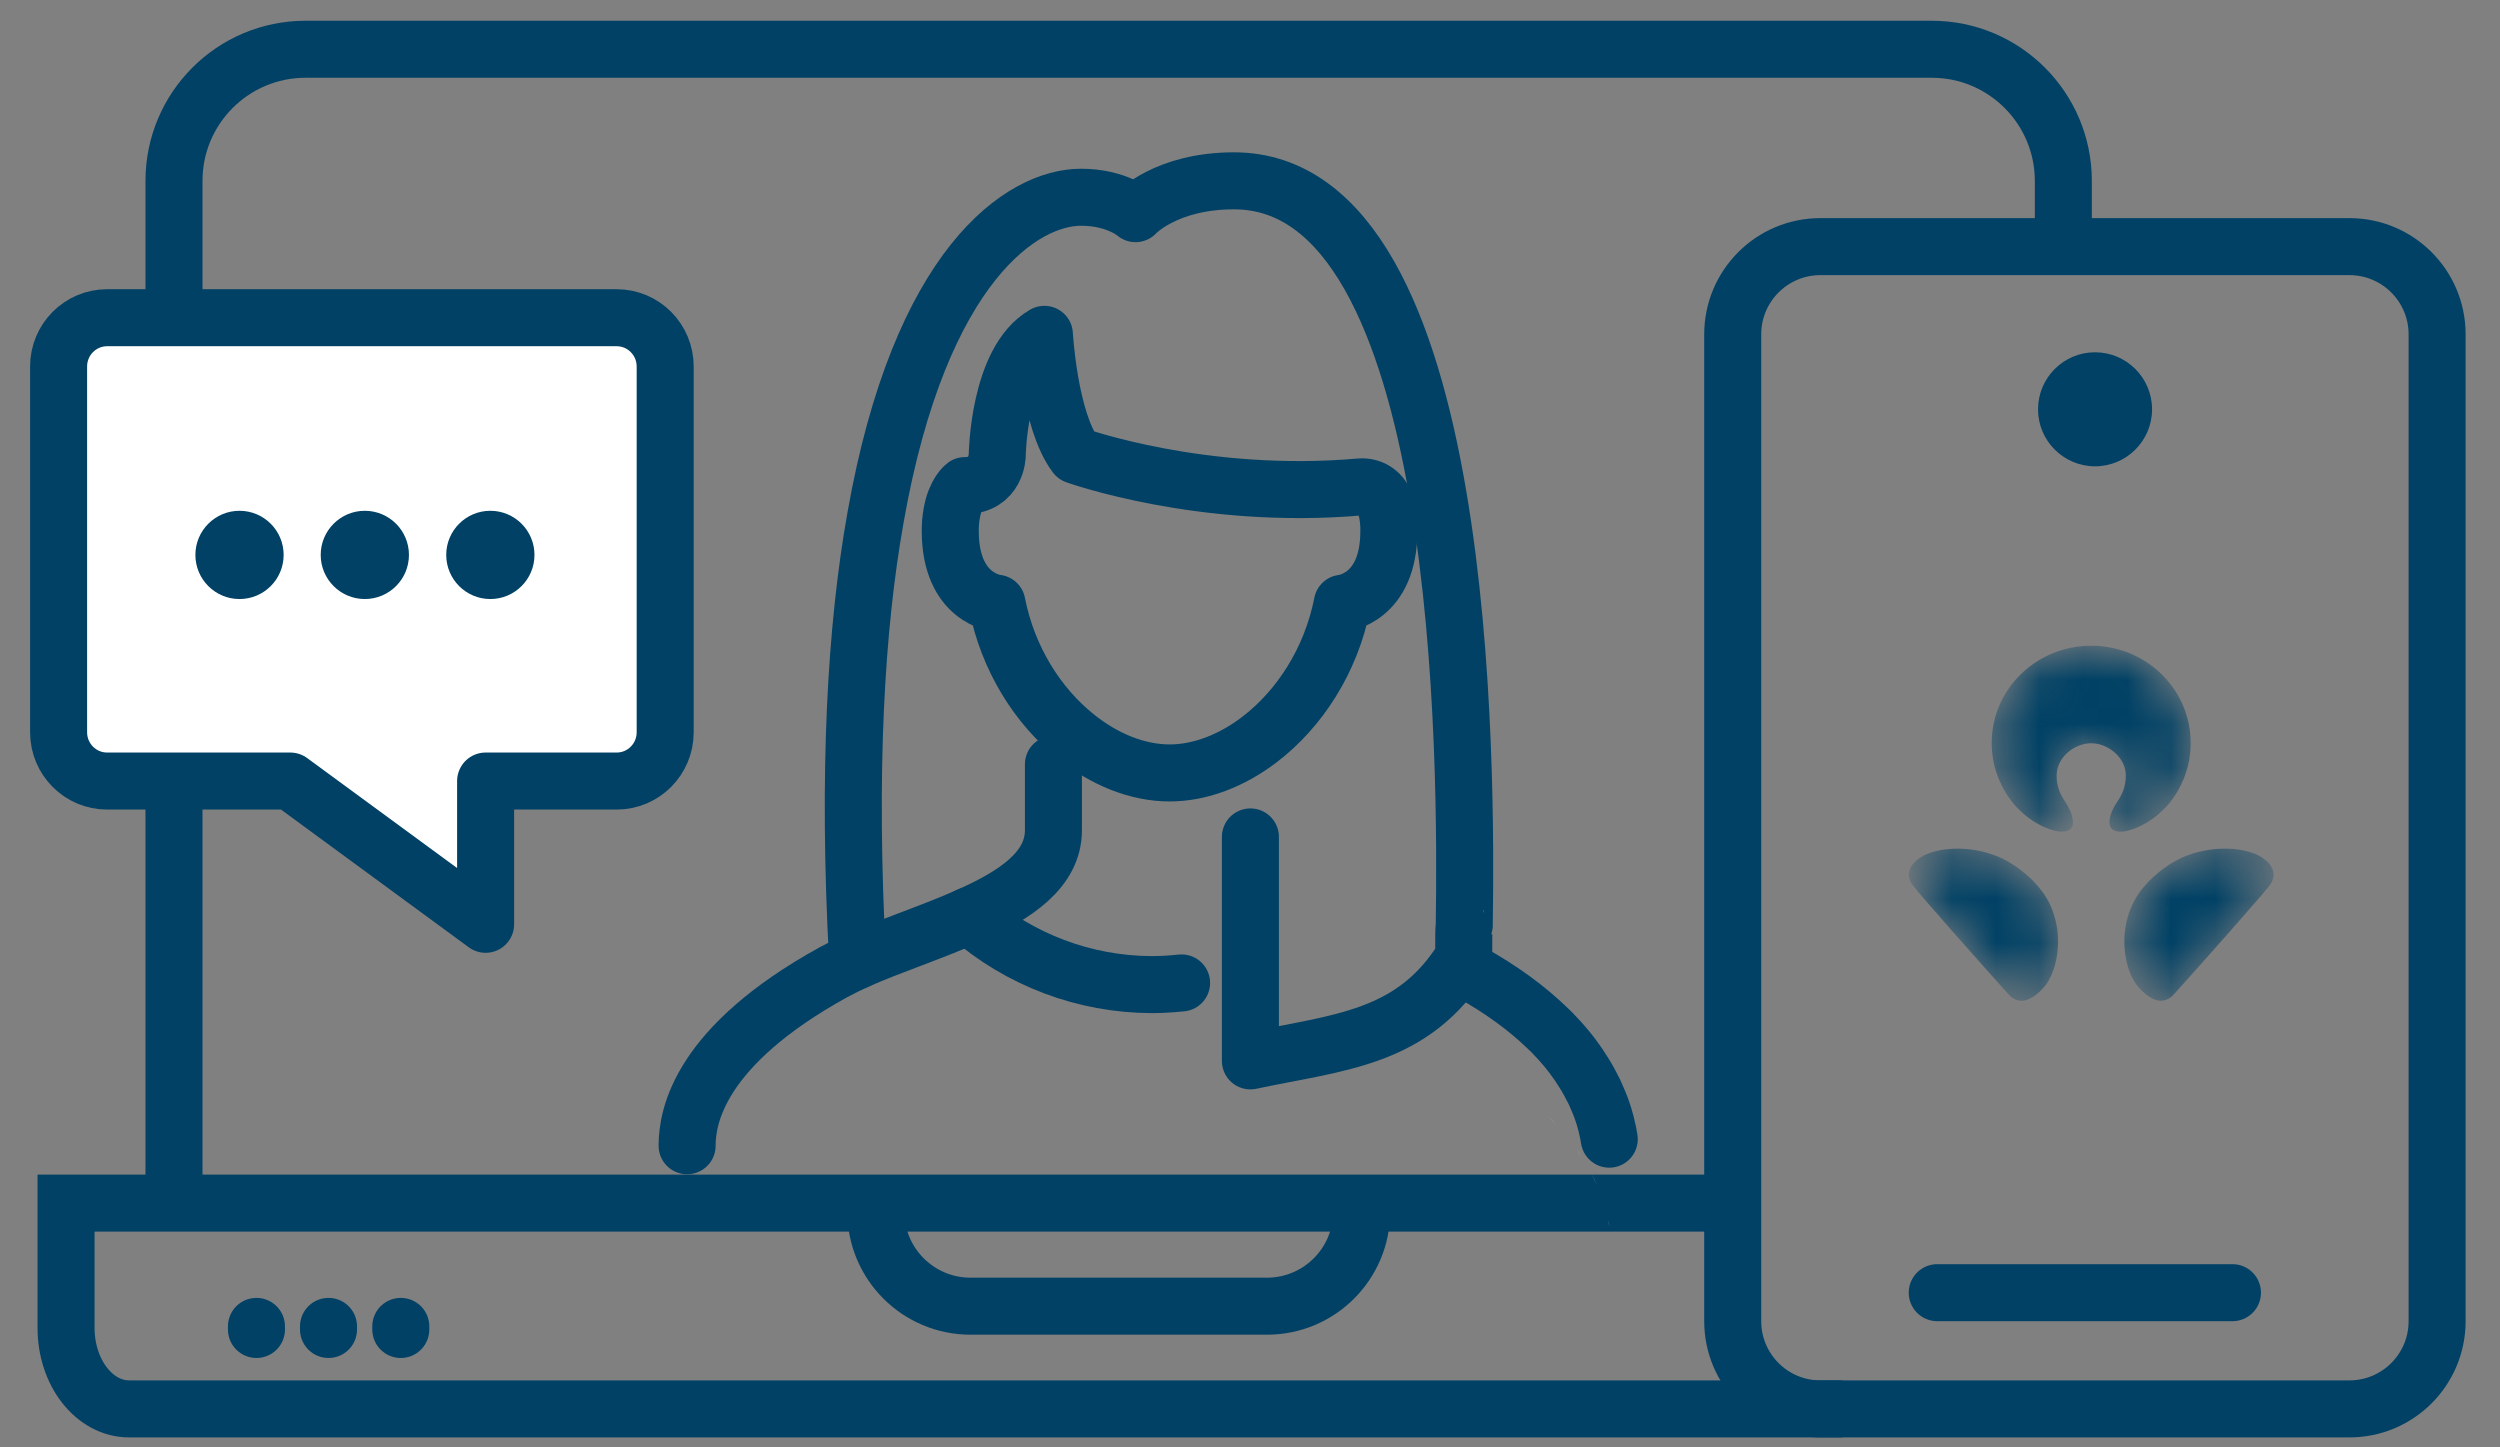
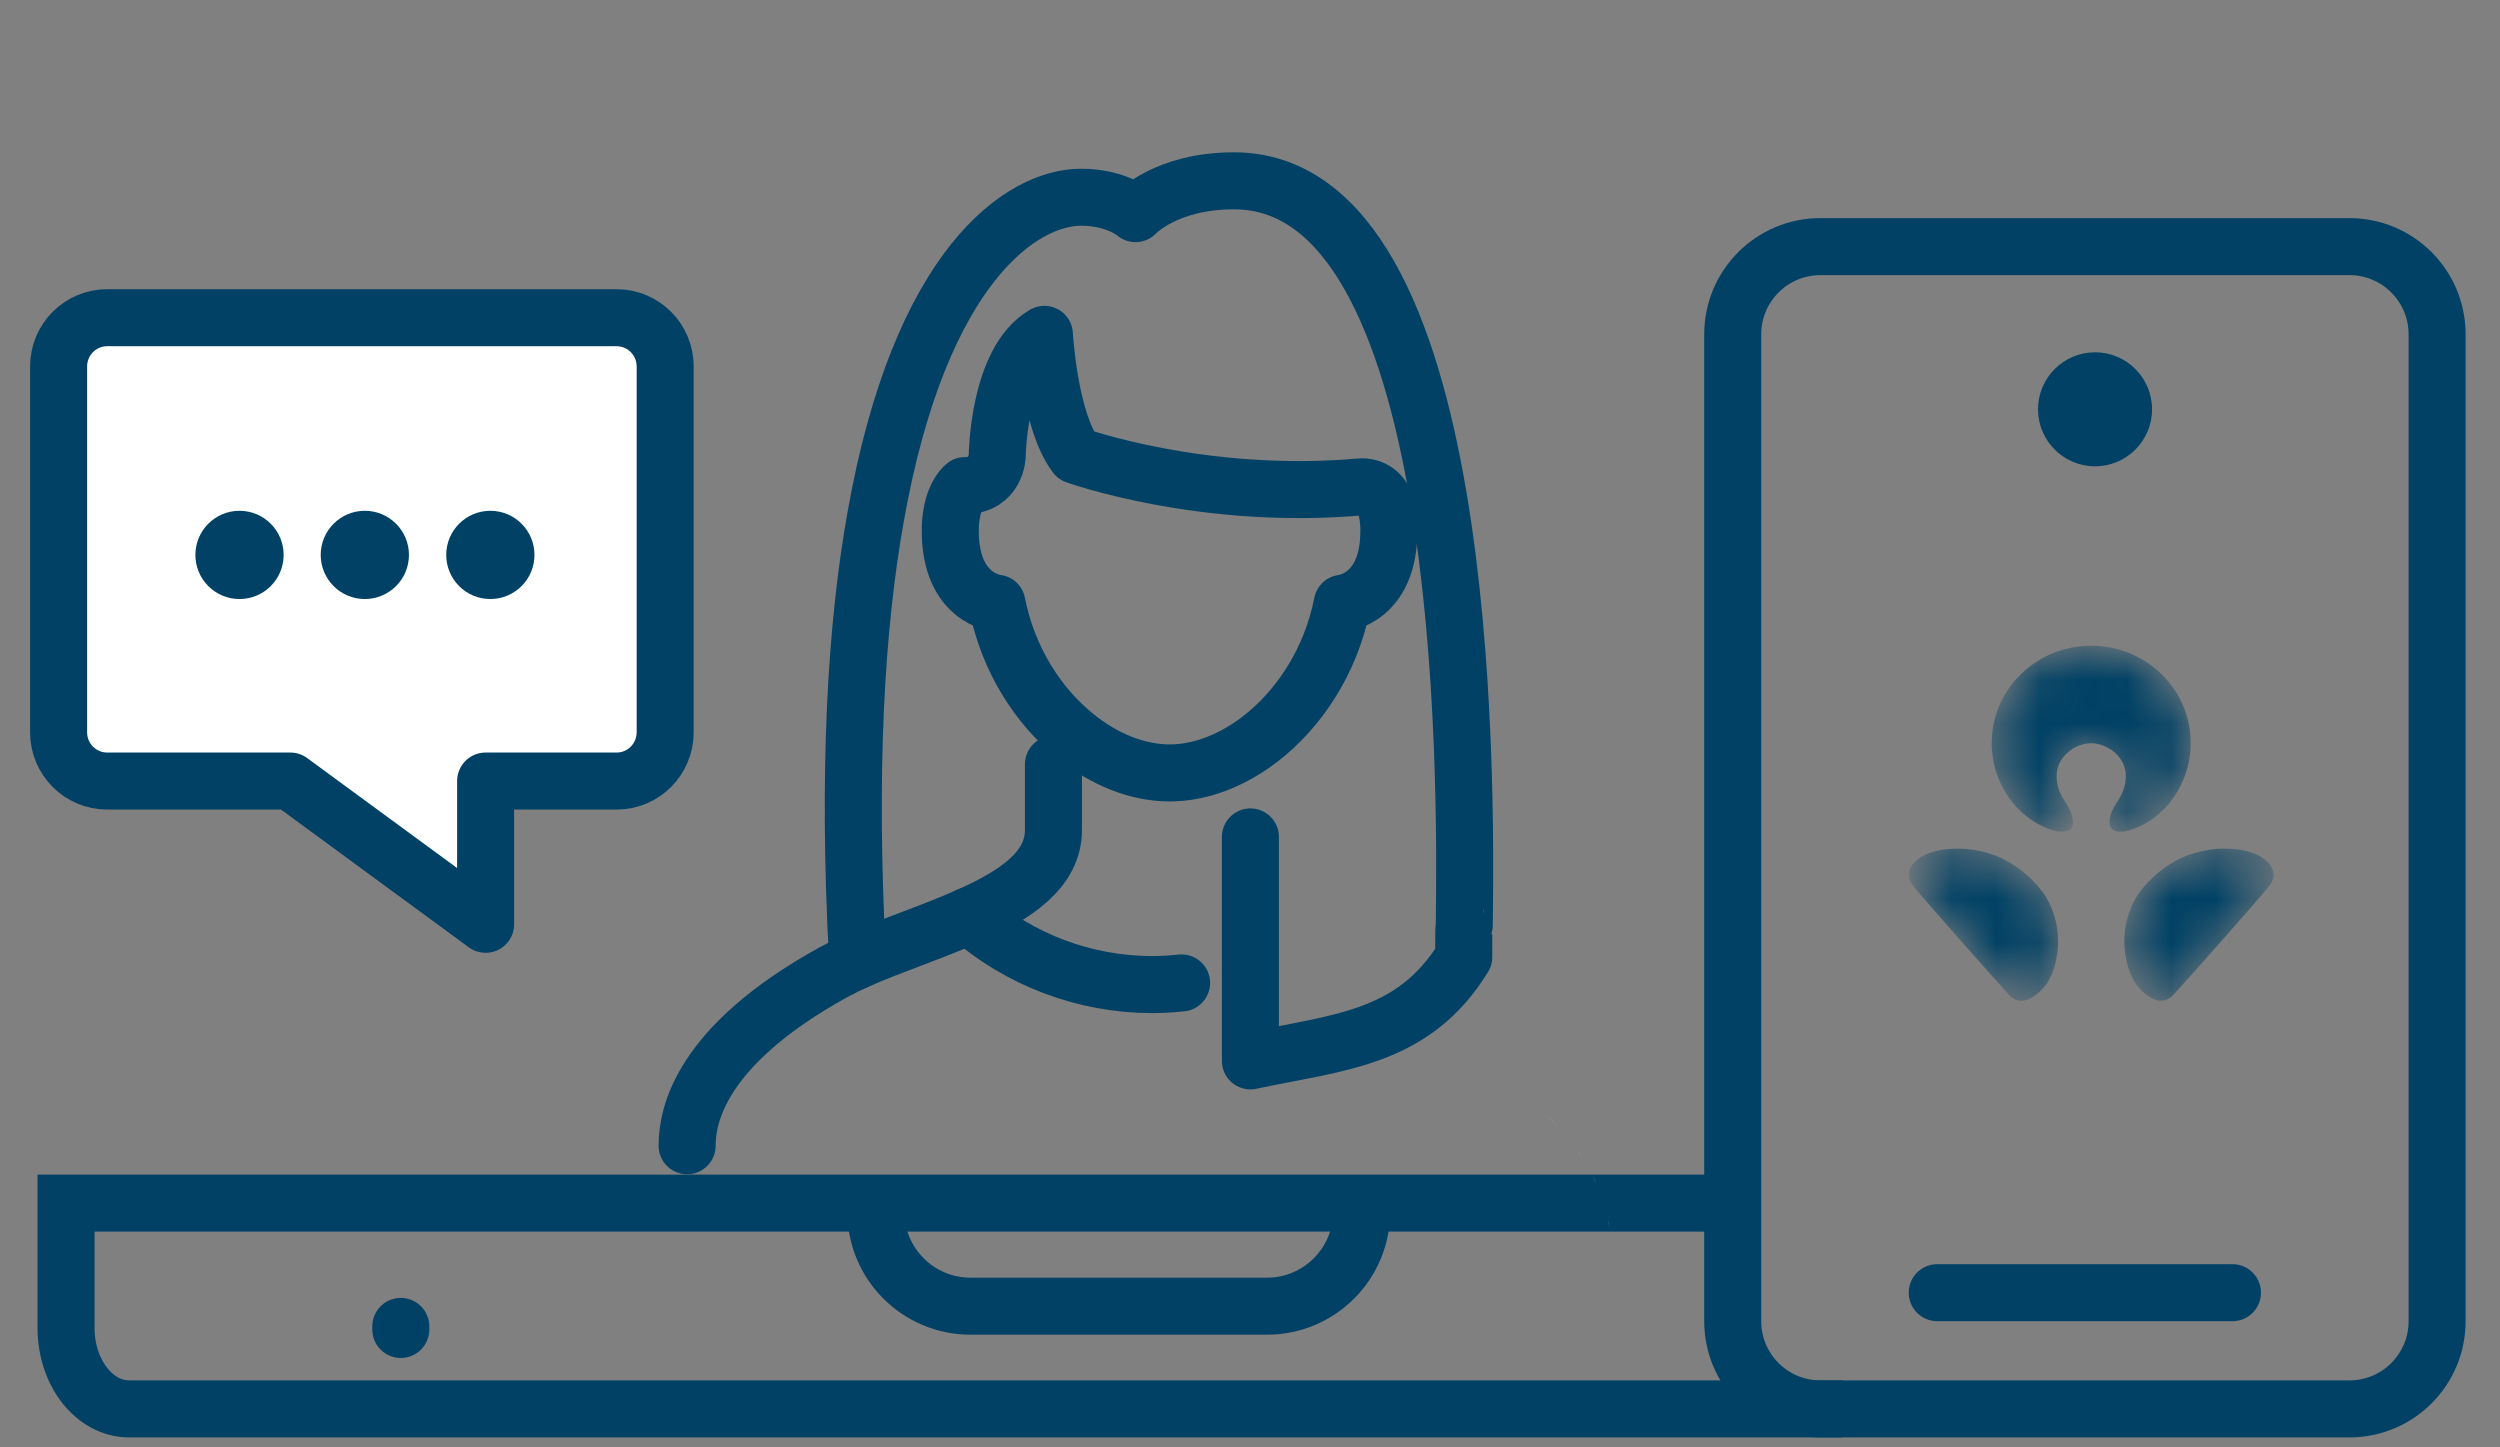
<svg xmlns="http://www.w3.org/2000/svg" width="57" height="33" viewBox="0 0 57 33" fill="none">
  <rect x="0" y="0" width="57" height="33" fill="#808080" stroke="none" />
  <path d="M39.506 27.431H1.506V30.277C1.506 31.296 2.15 32.123 2.944 32.123H42.006" stroke="#004165" stroke-width="1.3" />
  <path d="M36.73 28.259C36.73 28.285 36.734 28.312 36.734 28.338C36.734 28.312 36.73 28.285 36.73 28.259Z" fill="white" />
  <path d="M36.694 27.971C36.687 27.924 36.679 27.878 36.668 27.825C36.68 27.873 36.689 27.922 36.694 27.971Z" fill="white" />
  <path d="M36.667 27.825C36.659 27.788 36.652 27.747 36.641 27.706C36.652 27.747 36.659 27.788 36.667 27.825Z" fill="white" />
  <path d="M36.61 27.581C36.599 27.534 36.584 27.495 36.572 27.449C36.587 27.496 36.6 27.541 36.61 27.581Z" fill="white" />
  <path d="M36.289 26.767C36.336 26.85 36.377 26.936 36.413 27.025C36.375 26.939 36.334 26.853 36.289 26.767Z" fill="white" />
  <path d="M36.049 26.36C36.019 26.313 35.989 26.266 35.955 26.219C35.989 26.264 36.02 26.311 36.049 26.36Z" fill="white" />
  <path d="M35.742 25.937C35.708 25.896 35.674 25.855 35.637 25.814C35.674 25.855 35.708 25.898 35.742 25.937Z" fill="white" />
  <path d="M35.491 25.653C35.423 25.577 35.352 25.504 35.277 25.436C35.352 25.507 35.423 25.581 35.491 25.653Z" fill="white" />
  <path d="M21.698 11.713C21.78 11.23 22.002 11.071 22.002 11.071C22.727 11.071 22.737 10.382 22.737 10.382C22.737 10.382 22.762 8.226 23.812 7.623C23.812 7.623 23.922 9.585 24.526 10.382C24.526 10.382 27.41 11.42 31.012 11.102C31.132 11.092 31.252 11.121 31.353 11.184C31.454 11.247 31.53 11.341 31.569 11.451C31.637 11.663 31.67 11.884 31.666 12.106C31.666 13.658 30.605 13.754 30.605 13.754C30.345 15.078 29.613 16.178 28.713 16.864C28.078 17.347 27.36 17.623 26.668 17.623C25.943 17.623 25.183 17.321 24.526 16.789C23.669 16.102 22.98 15.03 22.73 13.754C22.73 13.754 21.666 13.658 21.666 12.106C21.665 11.974 21.675 11.842 21.698 11.713Z" stroke="#004165" stroke-width="1.3" stroke-linecap="round" stroke-linejoin="round" />
  <path d="M15.666 26.123C15.666 25.446 15.951 23.851 19 22.168C19.173 22.074 19.356 21.985 19.554 21.895C20.333 21.551 21.279 21.244 22.095 20.878C23.165 20.402 24.018 19.827 24.018 18.929V17.426" stroke="#004165" stroke-width="1.3" stroke-linecap="round" stroke-linejoin="round" />
-   <path d="M33.385 22.093C33.431 22.115 33.482 22.14 33.525 22.168C33.862 22.353 34.187 22.559 34.498 22.785C34.772 22.984 35.032 23.201 35.276 23.435C35.351 23.504 35.422 23.576 35.49 23.653C35.542 23.705 35.591 23.761 35.636 23.813C35.673 23.854 35.707 23.895 35.74 23.936C35.819 24.034 35.89 24.127 35.954 24.221C35.988 24.265 36.019 24.312 36.047 24.361C36.136 24.491 36.216 24.628 36.287 24.769C36.334 24.852 36.375 24.938 36.41 25.027C36.473 25.165 36.526 25.307 36.571 25.453C36.582 25.499 36.597 25.539 36.608 25.584C36.62 25.629 36.631 25.666 36.638 25.707C36.646 25.748 36.657 25.79 36.665 25.826C36.676 25.879 36.683 25.928 36.691 25.973" stroke="#004165" stroke-width="1.3" stroke-linecap="round" stroke-linejoin="round" />
  <path d="M19.554 21.895C19.32 17.587 19.517 14.295 19.962 11.8C20.984 6.004 23.323 4.497 24.647 4.497C25.467 4.497 25.89 4.871 25.89 4.871C25.89 4.871 26.574 4.123 28.135 4.123C33.482 4.123 33.437 17.529 33.385 21.093C33.381 21.459 33.373 20.71 33.373 21.822C32.221 23.692 30.537 23.758 28.509 24.188V19.082" stroke="#004165" stroke-width="1.3" stroke-linecap="round" stroke-linejoin="round" />
  <path d="M22.094 20.878C23.248 21.887 24.729 22.445 26.262 22.449C26.491 22.449 26.715 22.434 26.94 22.411" stroke="#004165" stroke-width="1.3" stroke-linecap="round" stroke-linejoin="round" />
  <path d="M19.969 27.623V27.623C19.969 28.815 20.935 29.781 22.127 29.781H28.887C30.079 29.781 31.046 28.815 31.046 27.623V27.623" stroke="#004165" stroke-width="1.3" />
-   <line x1="5.847" y1="30.312" x2="5.847" y2="30.242" stroke="#004165" stroke-width="1.3" stroke-linecap="round" stroke-linejoin="round" />
-   <line x1="7.49" y1="30.312" x2="7.49" y2="30.242" stroke="#004165" stroke-width="1.3" stroke-linecap="round" stroke-linejoin="round" />
  <line x1="9.138" y1="30.312" x2="9.138" y2="30.242" stroke="#004165" stroke-width="1.3" stroke-linecap="round" stroke-linejoin="round" />
-   <path d="M47.044 6.123C47.044 4.76 47.044 5.255 47.044 4.125C47.044 2.468 45.701 1.123 44.044 1.123H6.967C5.31 1.123 3.967 2.466 3.967 4.123V27.572" stroke="#004165" stroke-width="1.3" />
  <path d="M53.566 5.623H41.506C40.401 5.623 39.506 6.518 39.506 7.623V30.123C39.506 31.228 40.401 32.123 41.506 32.123H53.566C54.671 32.123 55.566 31.228 55.566 30.123V22.085V8.936V7.623C55.566 6.518 54.671 5.623 53.566 5.623Z" stroke="#004165" stroke-width="1.3" stroke-linecap="round" />
  <line x1="44.169" y1="29.473" x2="50.9" y2="29.473" stroke="#004165" stroke-width="1.3" stroke-linecap="round" />
  <path fill-rule="evenodd" clip-rule="evenodd" d="M47.766 8.032C47.05 8.032 46.467 8.615 46.467 9.333C46.467 10.049 47.05 10.632 47.766 10.632C48.484 10.632 49.067 10.049 49.067 9.333C49.067 8.615 48.484 8.032 47.766 8.032Z" fill="#004165" />
  <mask id="mask0_732_8890" style="mask-type:alpha" maskUnits="userSpaceOnUse" x="43" y="14" width="9" height="9">
    <path d="M50.725 19.349L50.828 19.351C50.897 19.354 50.967 19.36 51.038 19.37L51.116 19.383C51.412 19.437 51.564 19.538 51.654 19.609L51.682 19.633C51.823 19.761 51.911 19.967 51.753 20.181L51.735 20.204C51.491 20.512 49.965 22.23 49.554 22.683L49.533 22.704C49.465 22.769 49.345 22.84 49.194 22.81L49.141 22.795C48.946 22.728 48.739 22.516 48.653 22.36L48.625 22.308C48.571 22.205 48.531 22.11 48.494 21.955L48.472 21.855C48.358 21.257 48.518 20.692 48.807 20.31L48.877 20.223C49.163 19.883 49.547 19.625 49.862 19.507C50.064 19.43 50.371 19.349 50.725 19.349ZM44.632 19.349L44.737 19.351C45.047 19.365 45.314 19.438 45.497 19.508L45.577 19.54C45.901 19.681 46.282 19.957 46.551 20.31L46.598 20.375C46.874 20.777 47.01 21.355 46.865 21.955L46.845 22.028C46.806 22.165 46.764 22.253 46.706 22.36L46.68 22.404C46.574 22.568 46.358 22.77 46.165 22.81L46.116 22.817C45.972 22.826 45.861 22.745 45.806 22.683L45.768 22.641C45.294 22.118 43.776 20.406 43.608 20.18L43.579 20.138C43.45 19.925 43.559 19.725 43.705 19.609L43.729 19.59C43.828 19.515 44 19.417 44.32 19.37C44.427 19.355 44.531 19.349 44.632 19.349ZM47.679 14.723L47.764 14.724C48.978 14.768 49.947 15.742 49.947 16.939L49.945 17.043C49.922 17.527 49.742 17.969 49.454 18.323L49.392 18.392C49 18.813 48.54 18.966 48.347 18.962L48.296 18.959C48.042 18.928 48.093 18.704 48.116 18.607L48.13 18.559C48.158 18.475 48.209 18.373 48.273 18.281L48.31 18.224C48.406 18.07 48.468 17.899 48.468 17.686L48.466 17.628C48.43 17.229 48.033 16.946 47.679 16.946L47.628 16.948C47.272 16.974 46.891 17.276 46.891 17.686L46.894 17.764C46.909 17.967 46.984 18.131 47.087 18.281L47.123 18.337C47.181 18.433 47.224 18.532 47.243 18.607L47.247 18.627C47.273 18.739 47.306 18.957 47.011 18.962L46.978 18.961C46.759 18.949 46.289 18.773 45.907 18.323L45.846 18.246C45.573 17.88 45.411 17.428 45.411 16.939C45.411 15.715 46.426 14.723 47.679 14.723Z" fill="white" />
  </mask>
  <g mask="url(#mask0_732_8890)">
    <path d="M50.725 19.349L50.828 19.351C50.897 19.354 50.967 19.36 51.038 19.37L51.116 19.383C51.412 19.437 51.564 19.538 51.654 19.609L51.682 19.633C51.823 19.761 51.911 19.967 51.753 20.181L51.735 20.204C51.491 20.512 49.965 22.23 49.554 22.683L49.533 22.704C49.465 22.769 49.345 22.84 49.194 22.81L49.141 22.795C48.946 22.728 48.739 22.516 48.653 22.36L48.625 22.308C48.571 22.205 48.531 22.11 48.494 21.955L48.472 21.855C48.358 21.257 48.518 20.692 48.807 20.31L48.877 20.223C49.163 19.883 49.547 19.625 49.862 19.507C50.064 19.43 50.371 19.349 50.725 19.349ZM44.632 19.349L44.737 19.351C45.047 19.365 45.314 19.438 45.497 19.508L45.577 19.54C45.901 19.681 46.282 19.957 46.551 20.31L46.598 20.375C46.874 20.777 47.01 21.355 46.865 21.955L46.845 22.028C46.806 22.165 46.764 22.253 46.706 22.36L46.68 22.404C46.574 22.568 46.358 22.77 46.165 22.81L46.116 22.817C45.972 22.826 45.861 22.745 45.806 22.683L45.768 22.641C45.294 22.118 43.776 20.406 43.608 20.18L43.579 20.138C43.45 19.925 43.559 19.725 43.705 19.609L43.729 19.59C43.828 19.515 44 19.417 44.32 19.37C44.427 19.355 44.531 19.349 44.632 19.349ZM47.679 14.723L47.764 14.724C48.978 14.768 49.947 15.742 49.947 16.939L49.945 17.043C49.922 17.527 49.742 17.969 49.454 18.323L49.392 18.392C49 18.813 48.54 18.966 48.347 18.962L48.296 18.959C48.042 18.928 48.093 18.704 48.116 18.607L48.13 18.559C48.158 18.475 48.209 18.373 48.273 18.281L48.31 18.224C48.406 18.07 48.468 17.899 48.468 17.686L48.466 17.628C48.43 17.229 48.033 16.946 47.679 16.946L47.628 16.948C47.272 16.974 46.891 17.276 46.891 17.686L46.894 17.764C46.909 17.967 46.984 18.131 47.087 18.281L47.123 18.337C47.181 18.433 47.224 18.532 47.243 18.607L47.247 18.627C47.273 18.739 47.306 18.957 47.011 18.962L46.978 18.961C46.759 18.949 46.289 18.773 45.907 18.323L45.846 18.246C45.573 17.88 45.411 17.428 45.411 16.939C45.411 15.715 46.426 14.723 47.679 14.723Z" fill="#004165" />
  </g>
  <path fill-rule="evenodd" clip-rule="evenodd" d="M11.072 17.808H14.06C14.671 17.808 15.166 17.31 15.166 16.696V8.356C15.166 7.742 14.671 7.244 14.06 7.244H2.442C1.831 7.244 1.336 7.742 1.336 8.356V16.696C1.336 17.31 1.831 17.808 2.442 17.808H6.619L11.072 21.074V17.808Z" fill="white" stroke="#004165" stroke-width="1.3" stroke-linejoin="round" />
  <circle cx="5.461" cy="12.652" r="1.006" fill="#004165" />
  <circle cx="8.318" cy="12.652" r="1.006" fill="#004165" />
  <circle cx="11.18" cy="12.652" r="1.006" fill="#004165" />
</svg>